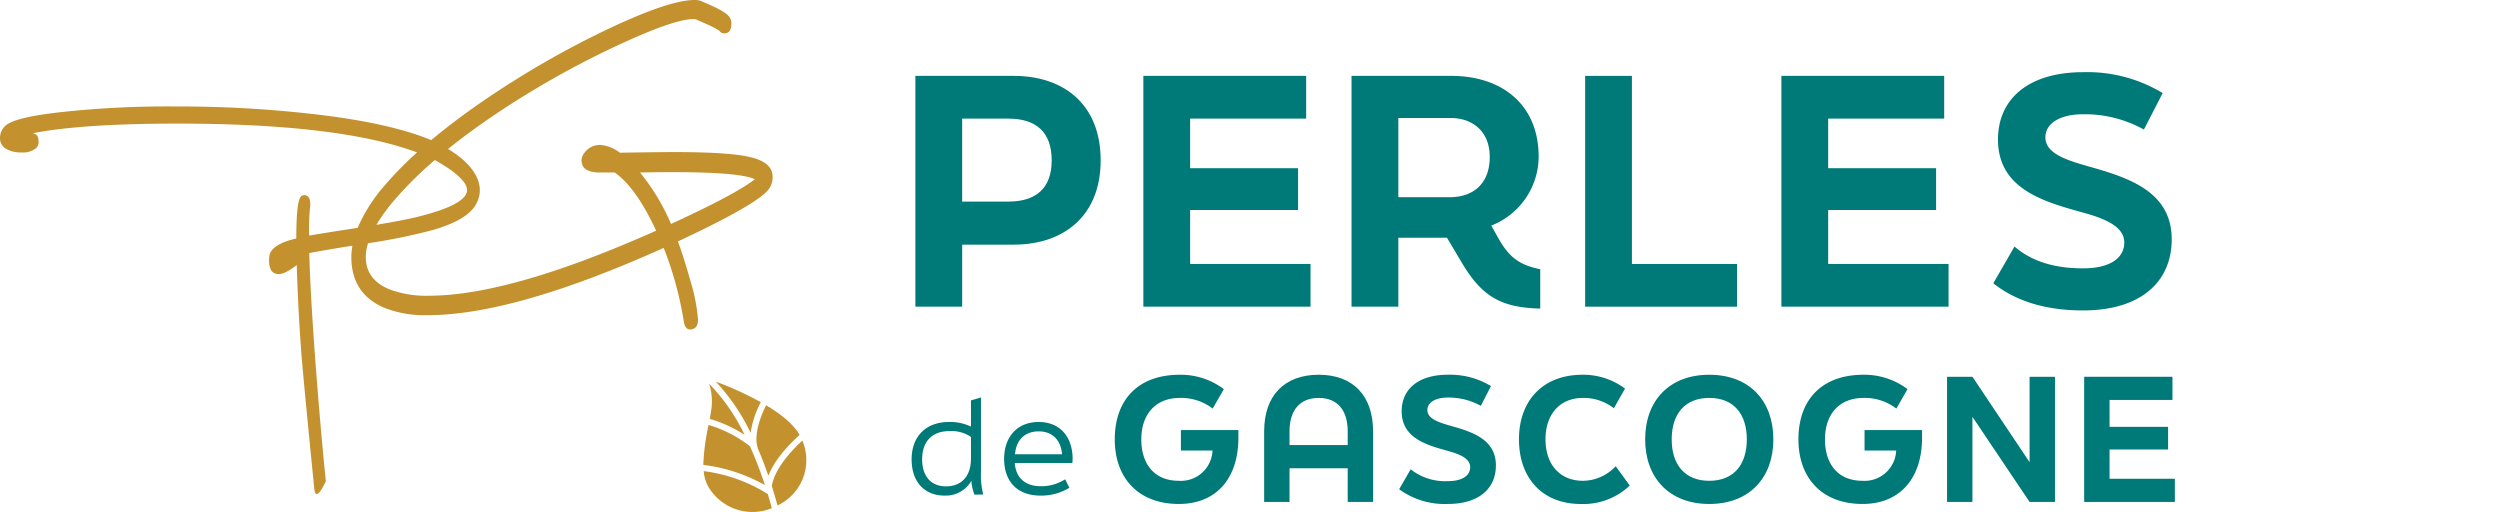
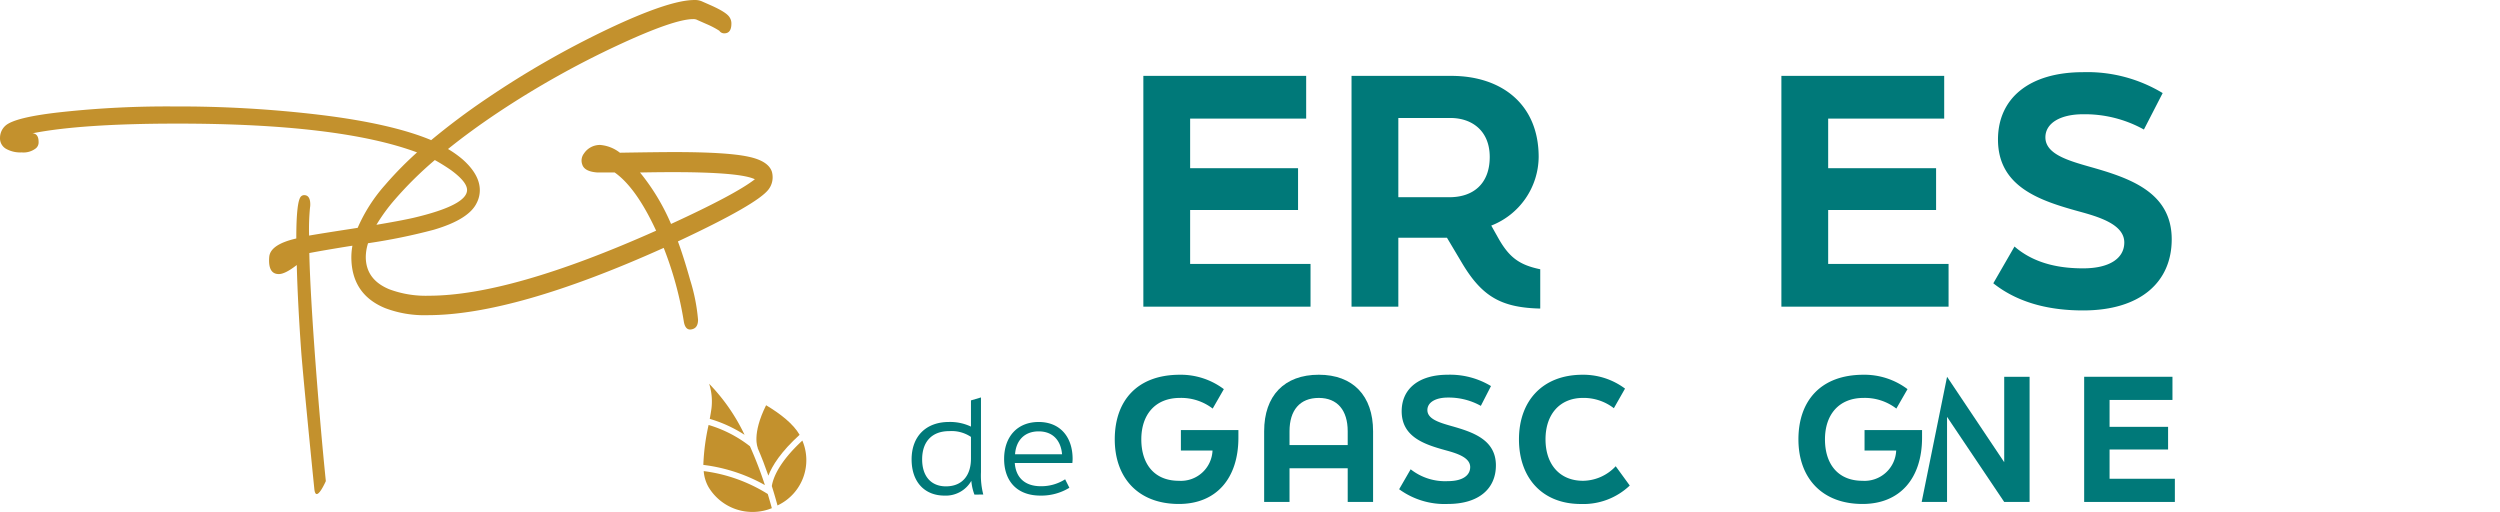
<svg xmlns="http://www.w3.org/2000/svg" width="469" height="96.089" viewBox="0 0 469 96.089">
  <g id="Groupe_194" data-name="Groupe 194" transform="translate(-161 -228.5)">
    <g id="Groupe_115" data-name="Groupe 115" transform="translate(-467.088 633.821)">
-       <path id="Tracé_2659" data-name="Tracé 2659" d="M449.83,78.191h18.491c9.186,0,16.267,5.207,16.267,15.857,0,10.533-7.081,15.8-16.267,15.8h-9.713V121.49H449.83Zm17.437,23.581c5.267,0,8.134-2.574,8.134-7.724,0-5.267-2.867-7.841-8.134-7.841h-8.66v15.565Z" transform="translate(349.984 -469.276)" fill="#007979" />
      <path id="Tracé_2660" data-name="Tracé 2660" d="M478.406,78.191H508.95v8.016H487.183v9.3h20.245v7.841H487.183v10.122h22.586v8.016H478.406Z" transform="translate(364.175 -469.276)" fill="#007979" />
      <path id="Tracé_2661" data-name="Tracé 2661" d="M532.062,108.674c1.991,3.511,3.863,4.976,7.841,5.793v7.374c-7.315-.175-10.942-2.224-14.745-8.659l-2.751-4.623H513.28V121.49H504.5v-43.3h18.724c9.361,0,16.383,5.267,16.383,15.213a13.957,13.957,0,0,1-8.894,12.872ZM513.28,86.09v14.861h9.6c4.447,0,7.547-2.514,7.547-7.547,0-4.915-3.334-7.314-7.372-7.314Z" transform="translate(377.135 -469.276)" fill="#007979" />
-       <path id="Tracé_2662" data-name="Tracé 2662" d="M533.783,78.191h8.776v35.283h19.718v8.016H533.783Z" transform="translate(391.677 -469.276)" fill="#007979" />
      <path id="Tracé_2663" data-name="Tracé 2663" d="M558.383,78.191h30.543v8.016H567.159v9.3h20.246v7.841H567.159v10.122h22.587v8.016H558.383Z" transform="translate(403.893 -469.276)" fill="#007979" />
      <path id="Tracé_2664" data-name="Tracé 2664" d="M584.945,117.335l3.979-6.9c3.978,3.453,9.01,4.095,12.873,4.095,5.03,0,7.723-1.929,7.723-4.855,0-3.394-4.74-4.8-8.6-5.85-7.2-1.991-15.095-4.565-15.095-13.459,0-7.724,5.849-12.639,15.974-12.639a27.344,27.344,0,0,1,14.921,3.921L613.2,88.489A22.825,22.825,0,0,0,601.8,85.621c-4.331,0-7.081,1.7-7.081,4.33,0,3.1,4.153,4.331,8.251,5.5,7.489,2.106,15.447,4.738,15.447,13.633,0,7.958-5.794,13.341-16.617,13.341-5.5,0-11.761-1.052-16.852-5.092" transform="translate(417.085 -469.509)" fill="#007979" />
      <path id="Tracé_2665" data-name="Tracé 2665" d="M487.228,129.868v-3.84h10.789v1.429c0,7.616-4.125,12.438-11.169,12.438-7.617,0-12.026-4.888-12.026-12.121s4.188-12.121,12.214-12.121a13.449,13.449,0,0,1,8.251,2.7L493.193,122a9.7,9.7,0,0,0-6.124-2c-4.726,0-7.266,3.206-7.266,7.773s2.381,7.775,7.045,7.775a5.934,5.934,0,0,0,6.314-5.681Z" transform="translate(362.395 -450.672)" fill="#007979" />
      <path id="Tracé_2666" data-name="Tracé 2666" d="M493.548,126.251c0-6.663,3.774-10.6,10.249-10.6,6.409,0,10.185,3.936,10.185,10.6v13.263h-4.759V133.2H498.307v6.314h-4.759Zm15.674,2.6v-2.6c0-3.935-1.935-6.25-5.425-6.25-3.554,0-5.49,2.315-5.49,6.25v2.6Z" transform="translate(371.695 -450.672)" fill="#007979" />
      <path id="Tracé_2667" data-name="Tracé 2667" d="M510.469,137.134l2.16-3.745a10.423,10.423,0,0,0,6.979,2.223c2.728,0,4.189-1.048,4.189-2.636,0-1.839-2.571-2.6-4.665-3.171-3.9-1.079-8.187-2.475-8.187-7.3,0-4.189,3.173-6.855,8.662-6.855a14.834,14.834,0,0,1,8.093,2.127l-1.905,3.713a12.369,12.369,0,0,0-6.187-1.556c-2.348,0-3.84.922-3.84,2.348,0,1.682,2.252,2.348,4.475,2.983,4.062,1.143,8.378,2.57,8.378,7.395,0,4.313-3.143,7.233-9.013,7.233a14.454,14.454,0,0,1-9.138-2.761" transform="translate(380.098 -450.672)" fill="#007979" />
      <path id="Tracé_2668" data-name="Tracé 2668" d="M525.489,127.773c0-7.233,4.442-12.12,11.93-12.12a13.091,13.091,0,0,1,7.965,2.6l-2.094,3.68A9.25,9.25,0,0,0,537.514,120c-4.346,0-7.045,3.047-7.045,7.772,0,4.665,2.634,7.776,7.045,7.776a8.513,8.513,0,0,0,6.123-2.731l2.636,3.619A12.629,12.629,0,0,1,537.1,139.9c-7.266,0-11.612-4.918-11.612-12.123" transform="translate(387.558 -450.672)" fill="#007979" />
-       <path id="Tracé_2669" data-name="Tracé 2669" d="M541.307,127.773c0-7.2,4.475-12.12,12.026-12.12s12.025,4.916,12.025,12.12c0,7.17-4.473,12.123-12.025,12.123s-12.026-4.952-12.026-12.123m19.07,0c0-4.695-2.411-7.772-7.045-7.772s-7.045,3.077-7.045,7.772,2.411,7.776,7.045,7.776,7.045-3.08,7.045-7.776" transform="translate(395.413 -450.672)" fill="#007979" />
      <path id="Tracé_2670" data-name="Tracé 2670" d="M572.923,129.868v-3.84h10.789v1.429c0,7.616-4.125,12.438-11.169,12.438-7.617,0-12.025-4.888-12.025-12.121s4.188-12.121,12.214-12.121a13.451,13.451,0,0,1,8.251,2.7L578.889,122a9.7,9.7,0,0,0-6.124-2c-4.726,0-7.266,3.206-7.266,7.773s2.381,7.775,7.045,7.775a5.934,5.934,0,0,0,6.314-5.681Z" transform="translate(404.954 -450.672)" fill="#007979" />
-       <path id="Tracé_2671" data-name="Tracé 2671" d="M579.149,115.907h4.762l10.722,16.026V115.907h4.761v23.482h-4.761l-10.725-15.966v15.966h-4.759Z" transform="translate(414.207 -450.546)" fill="#007979" />
+       <path id="Tracé_2671" data-name="Tracé 2671" d="M579.149,115.907l10.722,16.026V115.907h4.761v23.482h-4.761l-10.725-15.966v15.966h-4.759Z" transform="translate(414.207 -450.546)" fill="#007979" />
      <path id="Tracé_2672" data-name="Tracé 2672" d="M596.336,115.907H612.9v4.348H601.1V125.3h10.979v4.252H601.1v5.488h12.25v4.349H596.336Z" transform="translate(422.742 -450.546)" fill="#007979" />
      <path id="Tracé_2673" data-name="Tracé 2673" d="M461.141,136.719a9.35,9.35,0,0,1-.578-2.579,5.515,5.515,0,0,1-5.036,2.772c-3.664,0-6.171-2.481-6.171-6.8,0-4.289,2.675-7.013,7.012-7.013a9.1,9.1,0,0,1,4.123.868v-4.916l1.878-.555v14.026a14.176,14.176,0,0,0,.435,4.194ZM460.492,130v-4.1a6.53,6.53,0,0,0-4.074-1.085c-3.23,0-5.085,1.953-5.085,5.3,0,3.206,1.712,5.062,4.458,5.062,3.18,0,4.7-2.194,4.7-5.181" transform="translate(349.749 -449.258)" fill="#007979" />
      <path id="Tracé_2674" data-name="Tracé 2674" d="M460.954,128.494c0-4.05,2.386-6.919,6.484-6.919,4.05,0,6.364,2.845,6.364,6.919a7,7,0,0,1-.049.771h-10.8c.193,2.722,1.88,4.36,4.891,4.36a8.263,8.263,0,0,0,4.556-1.3l.795,1.588a10.08,10.08,0,0,1-5.421,1.471c-4.508,0-6.822-2.82-6.822-6.89m10.869-.87c-.216-2.579-1.733-4.289-4.385-4.289-2.676,0-4.243,1.711-4.433,4.289Z" transform="translate(355.508 -447.731)" fill="#007979" />
      <path id="Tracé_2675" data-name="Tracé 2675" d="M479.9,100.912q-.665-2.065-4.487-2.853-4-.851-13.86-.85-2.887,0-10.172.121a6.894,6.894,0,0,0-3.688-1.458,3.587,3.587,0,0,0-3.065,1.621,2.161,2.161,0,0,0-.311,2.04q.4,1.32,2.8,1.5H450.4q4.043,2.853,7.777,10.924-27.366,12.2-42.649,12.2a19.519,19.519,0,0,1-7.419-1.214q-4.4-1.821-4.4-6.069a8.9,8.9,0,0,1,.424-2.567,110.068,110.068,0,0,0,12.35-2.531q6.576-1.942,8.041-5.036a5.222,5.222,0,0,0,.578-2.368q0-2.914-3.2-5.768a19.4,19.4,0,0,0-2.767-1.971c2.818-2.267,5.957-4.563,9.45-6.892a170.681,170.681,0,0,1,22.258-12.5q10.661-4.975,14.3-4.978a1.531,1.531,0,0,1,.8.184l1.645.727a16.486,16.486,0,0,1,2.444,1.274,1.1,1.1,0,0,0,.932.486q1.333,0,1.334-1.821a2.1,2.1,0,0,0-.4-1.274q-.624-.909-3.511-2.187l-1.51-.666a3.249,3.249,0,0,0-1.51-.305q-4.71,0-16.126,5.4a172.8,172.8,0,0,0-22.79,13.049A130.128,130.128,0,0,0,415.7,95.2l.271-.236c-4.875-2.041-11.9-3.652-20.82-4.734A221.949,221.949,0,0,0,367.7,88.651a183.557,183.557,0,0,0-20.881,1.033q-9.02.97-10.752,2.61a3.076,3.076,0,0,0-.977,2.246,2.264,2.264,0,0,0,1.088,2.031,5.423,5.423,0,0,0,2.956.7,3.783,3.783,0,0,0,2.709-.789,1.447,1.447,0,0,0,.488-1.154c0-1.051-.383-1.6-1.155-1.639q9.2-1.821,27.232-1.821,30.358,0,44.912,5.4l.674-.585a66.548,66.548,0,0,0-6.682,6.718,30.154,30.154,0,0,0-5.124,8.019c-.618.1-1.253.2-1.914.3q-4.71.727-7.2,1.154a41.778,41.778,0,0,1,.176-5.283,3.1,3.1,0,0,0,.045-.545q0-1.76-1.155-1.76a.844.844,0,0,0-.578.242q-.889.853-.889,7.89-4.755,1.093-5.063,3.339a7.167,7.167,0,0,0-.045.79q0,2.548,1.823,2.549,1.2,0,3.373-1.7.18,7.1.846,16.39c.3,3.885,1.663,17.853,2.45,25.613.286,2.827,2.158-1.467,2.158-1.467-1.142-11.077-2.884-32.438-3.1-42.781q2.532-.487,7.42-1.277c.23-.034.44-.069.666-.1a12.625,12.625,0,0,0-.2,2.106q0,6.979,6.308,9.59a20.636,20.636,0,0,0,8,1.335q16.215,0,44.291-12.624a66.328,66.328,0,0,1,3.776,13.838q.31,1.821,1.645,1.4,1.019-.3,1.019-1.76a34.59,34.59,0,0,0-1.464-7.405q-1.246-4.429-2.311-7.284,14.929-6.98,17.015-9.771a3.728,3.728,0,0,0,.754-2.246,3.908,3.908,0,0,0-.133-1.031m-70.813,5.279a68.885,68.885,0,0,1,7.573-7.494,34.594,34.594,0,0,1,3.071,1.913q2.974,2.187,2.977,3.7,0,2.856-10.041,5.22c-1.621.37-3.95.807-6.962,1.313a33.528,33.528,0,0,1,3.382-4.655m51.888,4.493a40.273,40.273,0,0,0-5.82-9.65q18.171-.366,21.547,1.266-3.641,2.835-15.726,8.384" transform="translate(293 -474)" fill="#c3912d" />
-       <path id="Tracé_2676" data-name="Tracé 2676" d="M431.353,126.136a17.716,17.716,0,0,1,1.907-5.768,63.5,63.5,0,0,0-8.458-3.86,37.785,37.785,0,0,1,6.551,9.628" transform="translate(337.554 -450.247)" fill="#c3912d" />
      <path id="Tracé_2677" data-name="Tracé 2677" d="M432,125.949a23.3,23.3,0,0,0-7.761-4,40.3,40.3,0,0,0-.989,7.491,31.234,31.234,0,0,1,11.549,3.788,74.185,74.185,0,0,0-2.8-7.275" transform="translate(336.783 -447.546)" fill="#c3912d" />
      <path id="Tracé_2678" data-name="Tracé 2678" d="M423.978,116.779a10.912,10.912,0,0,1,.442,4.592c-.087.639-.2,1.308-.326,2a24.691,24.691,0,0,1,6.527,2.992,35.634,35.634,0,0,0-6.642-9.58" transform="translate(337.145 -450.112)" fill="#c3912d" />
      <path id="Tracé_2679" data-name="Tracé 2679" d="M431.836,132.443c.429,1.351.781,2.58,1.064,3.631.084-.043.165-.076.25-.123a9.376,9.376,0,0,0,4.411-12.045c-4.457,4.12-5.509,7.1-5.725,8.537" transform="translate(341.047 -446.573)" fill="#c3912d" />
      <path id="Tracé_2680" data-name="Tracé 2680" d="M430.158,127.468l-.03.015c.777,1.79,1.449,3.552,2.018,5.2.718-1.859,2.347-4.47,5.858-7.658-1.184-2.064-3.613-3.951-6.284-5.549-2.728,5.479-1.576,7.967-1.561,7.995" transform="translate(340.088 -448.775)" fill="#c3912d" />
      <path id="Tracé_2681" data-name="Tracé 2681" d="M435.3,132.019a29.71,29.71,0,0,0-12-4.288,7.149,7.149,0,0,0,.907,3.005,9.618,9.618,0,0,0,11.871,3.948c-.213-.789-.468-1.688-.769-2.673Z" transform="translate(336.805 -444.673)" fill="#c3912d" />
      <rect id="Rectangle_1935" data-name="Rectangle 1935" width="53" height="88" transform="translate(1044.088 -397.735)" fill="none" />
    </g>
  </g>
</svg>